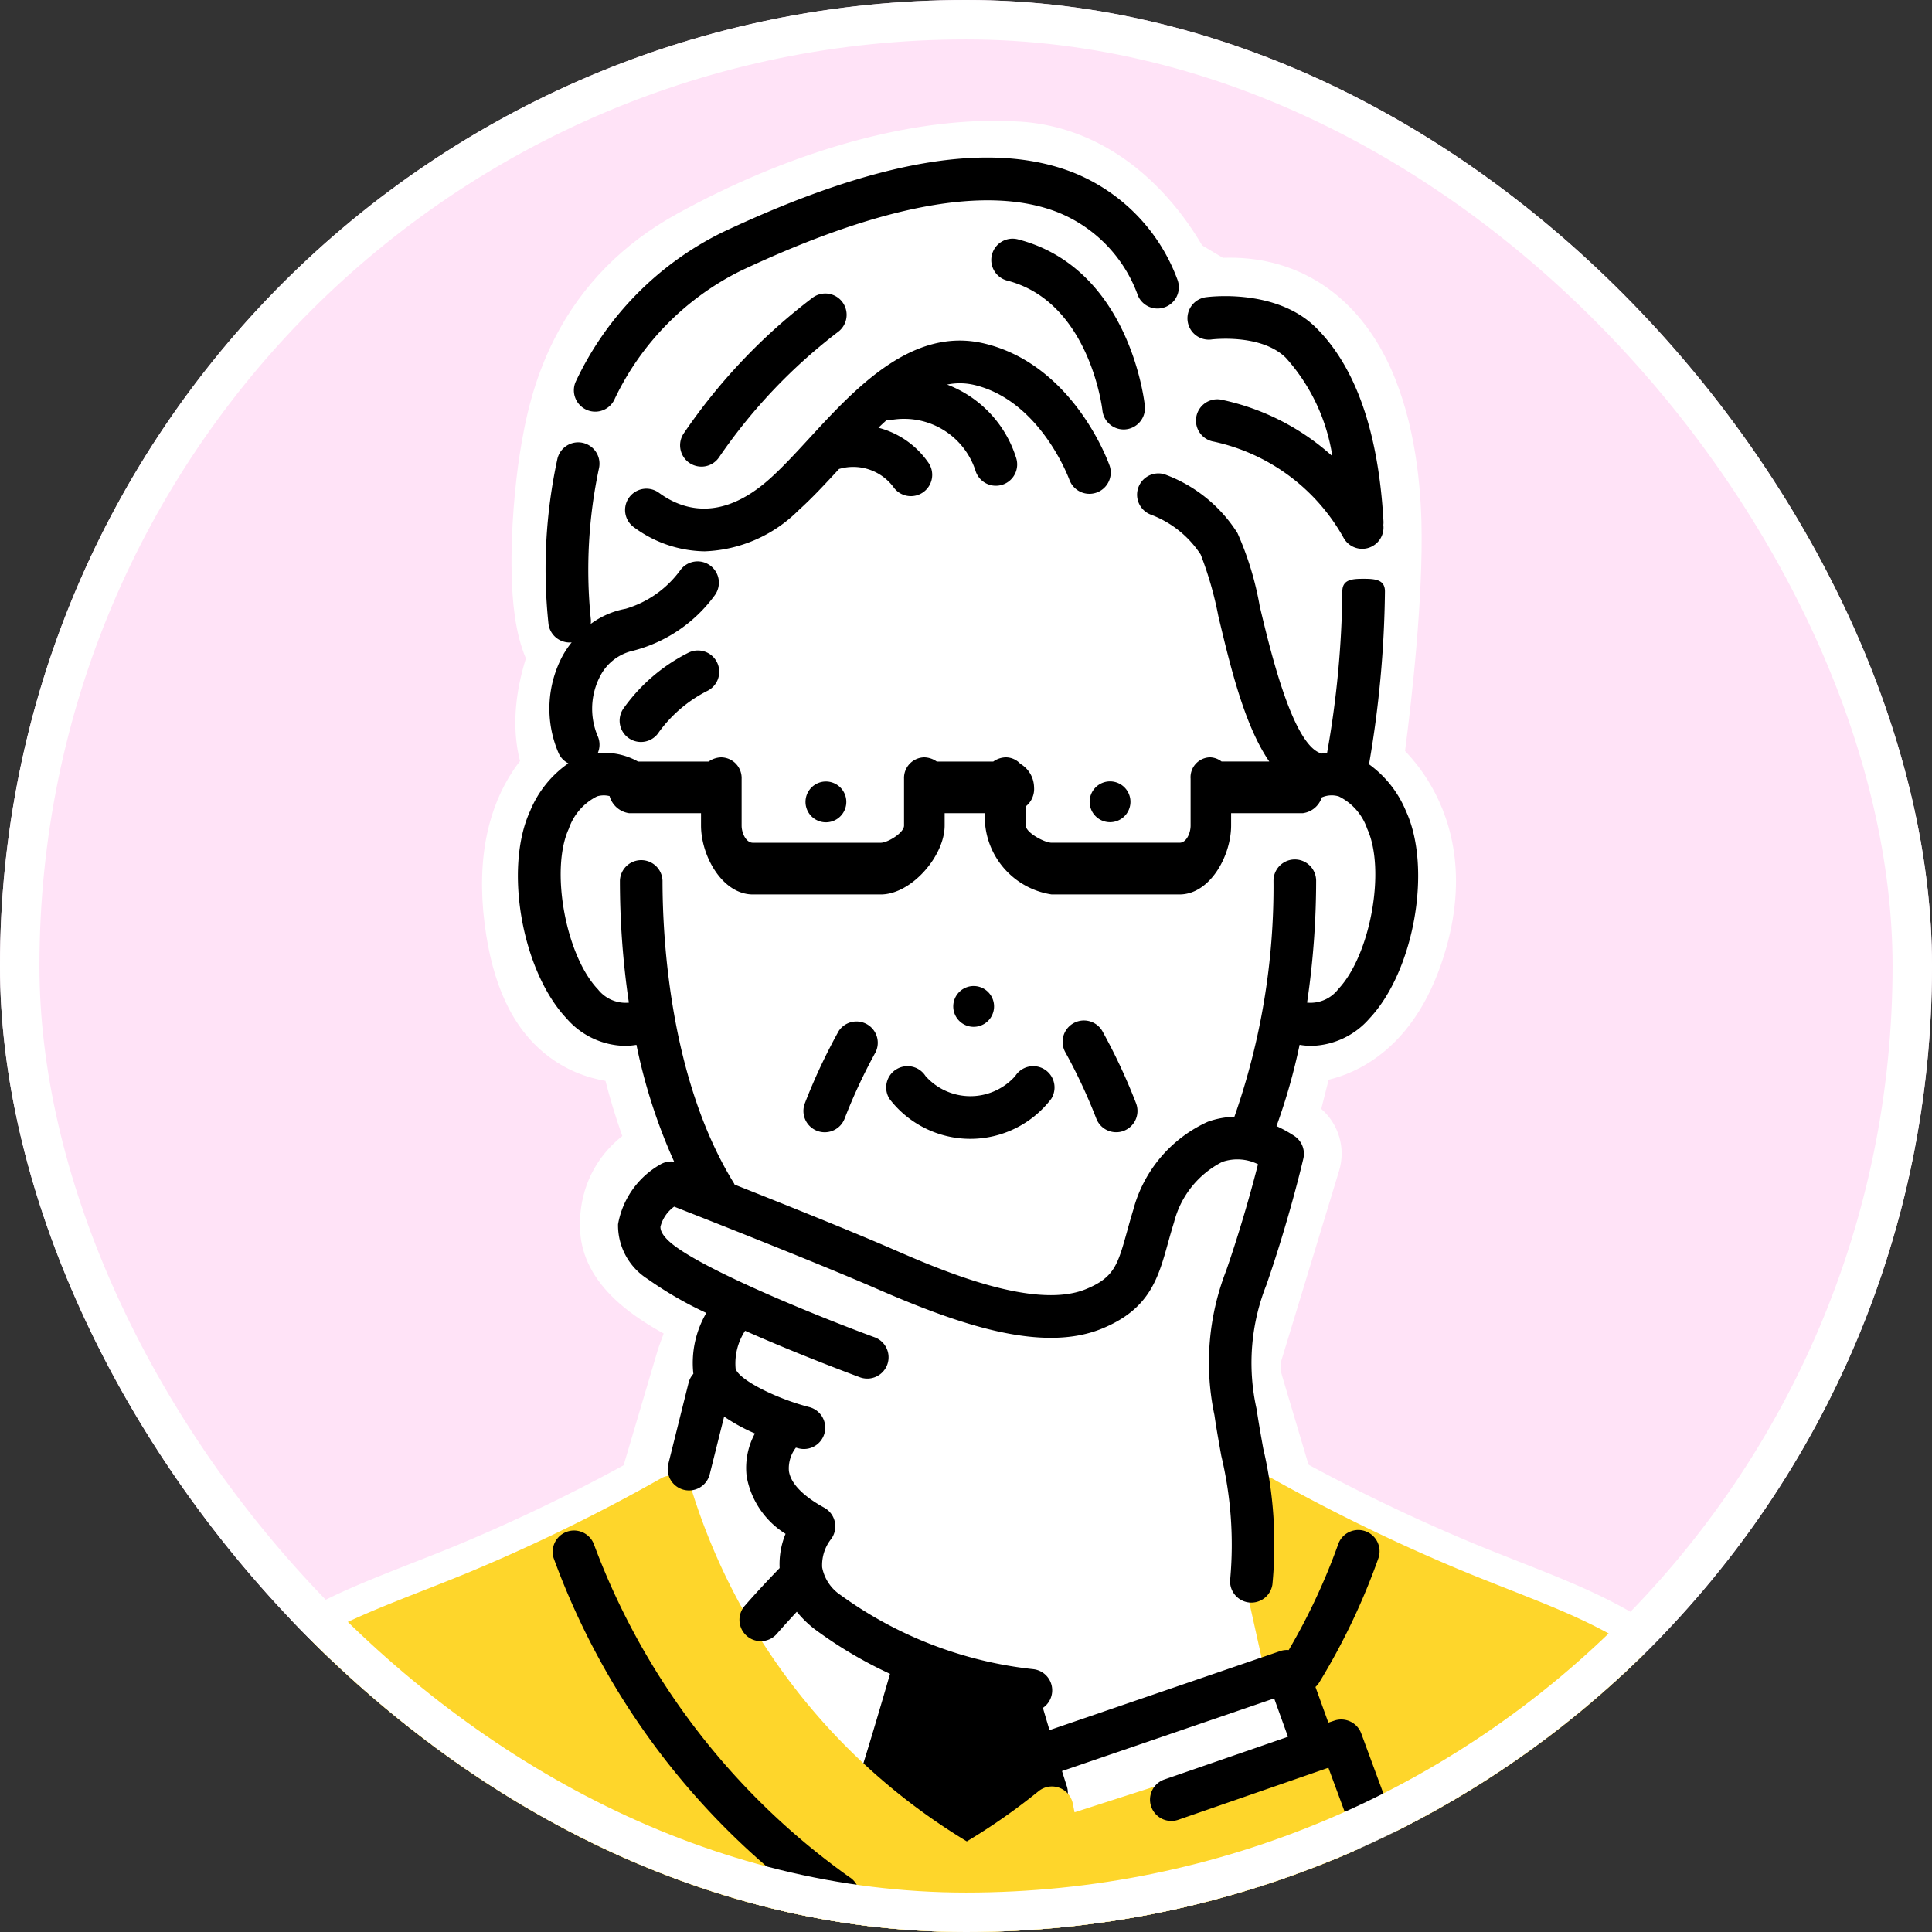
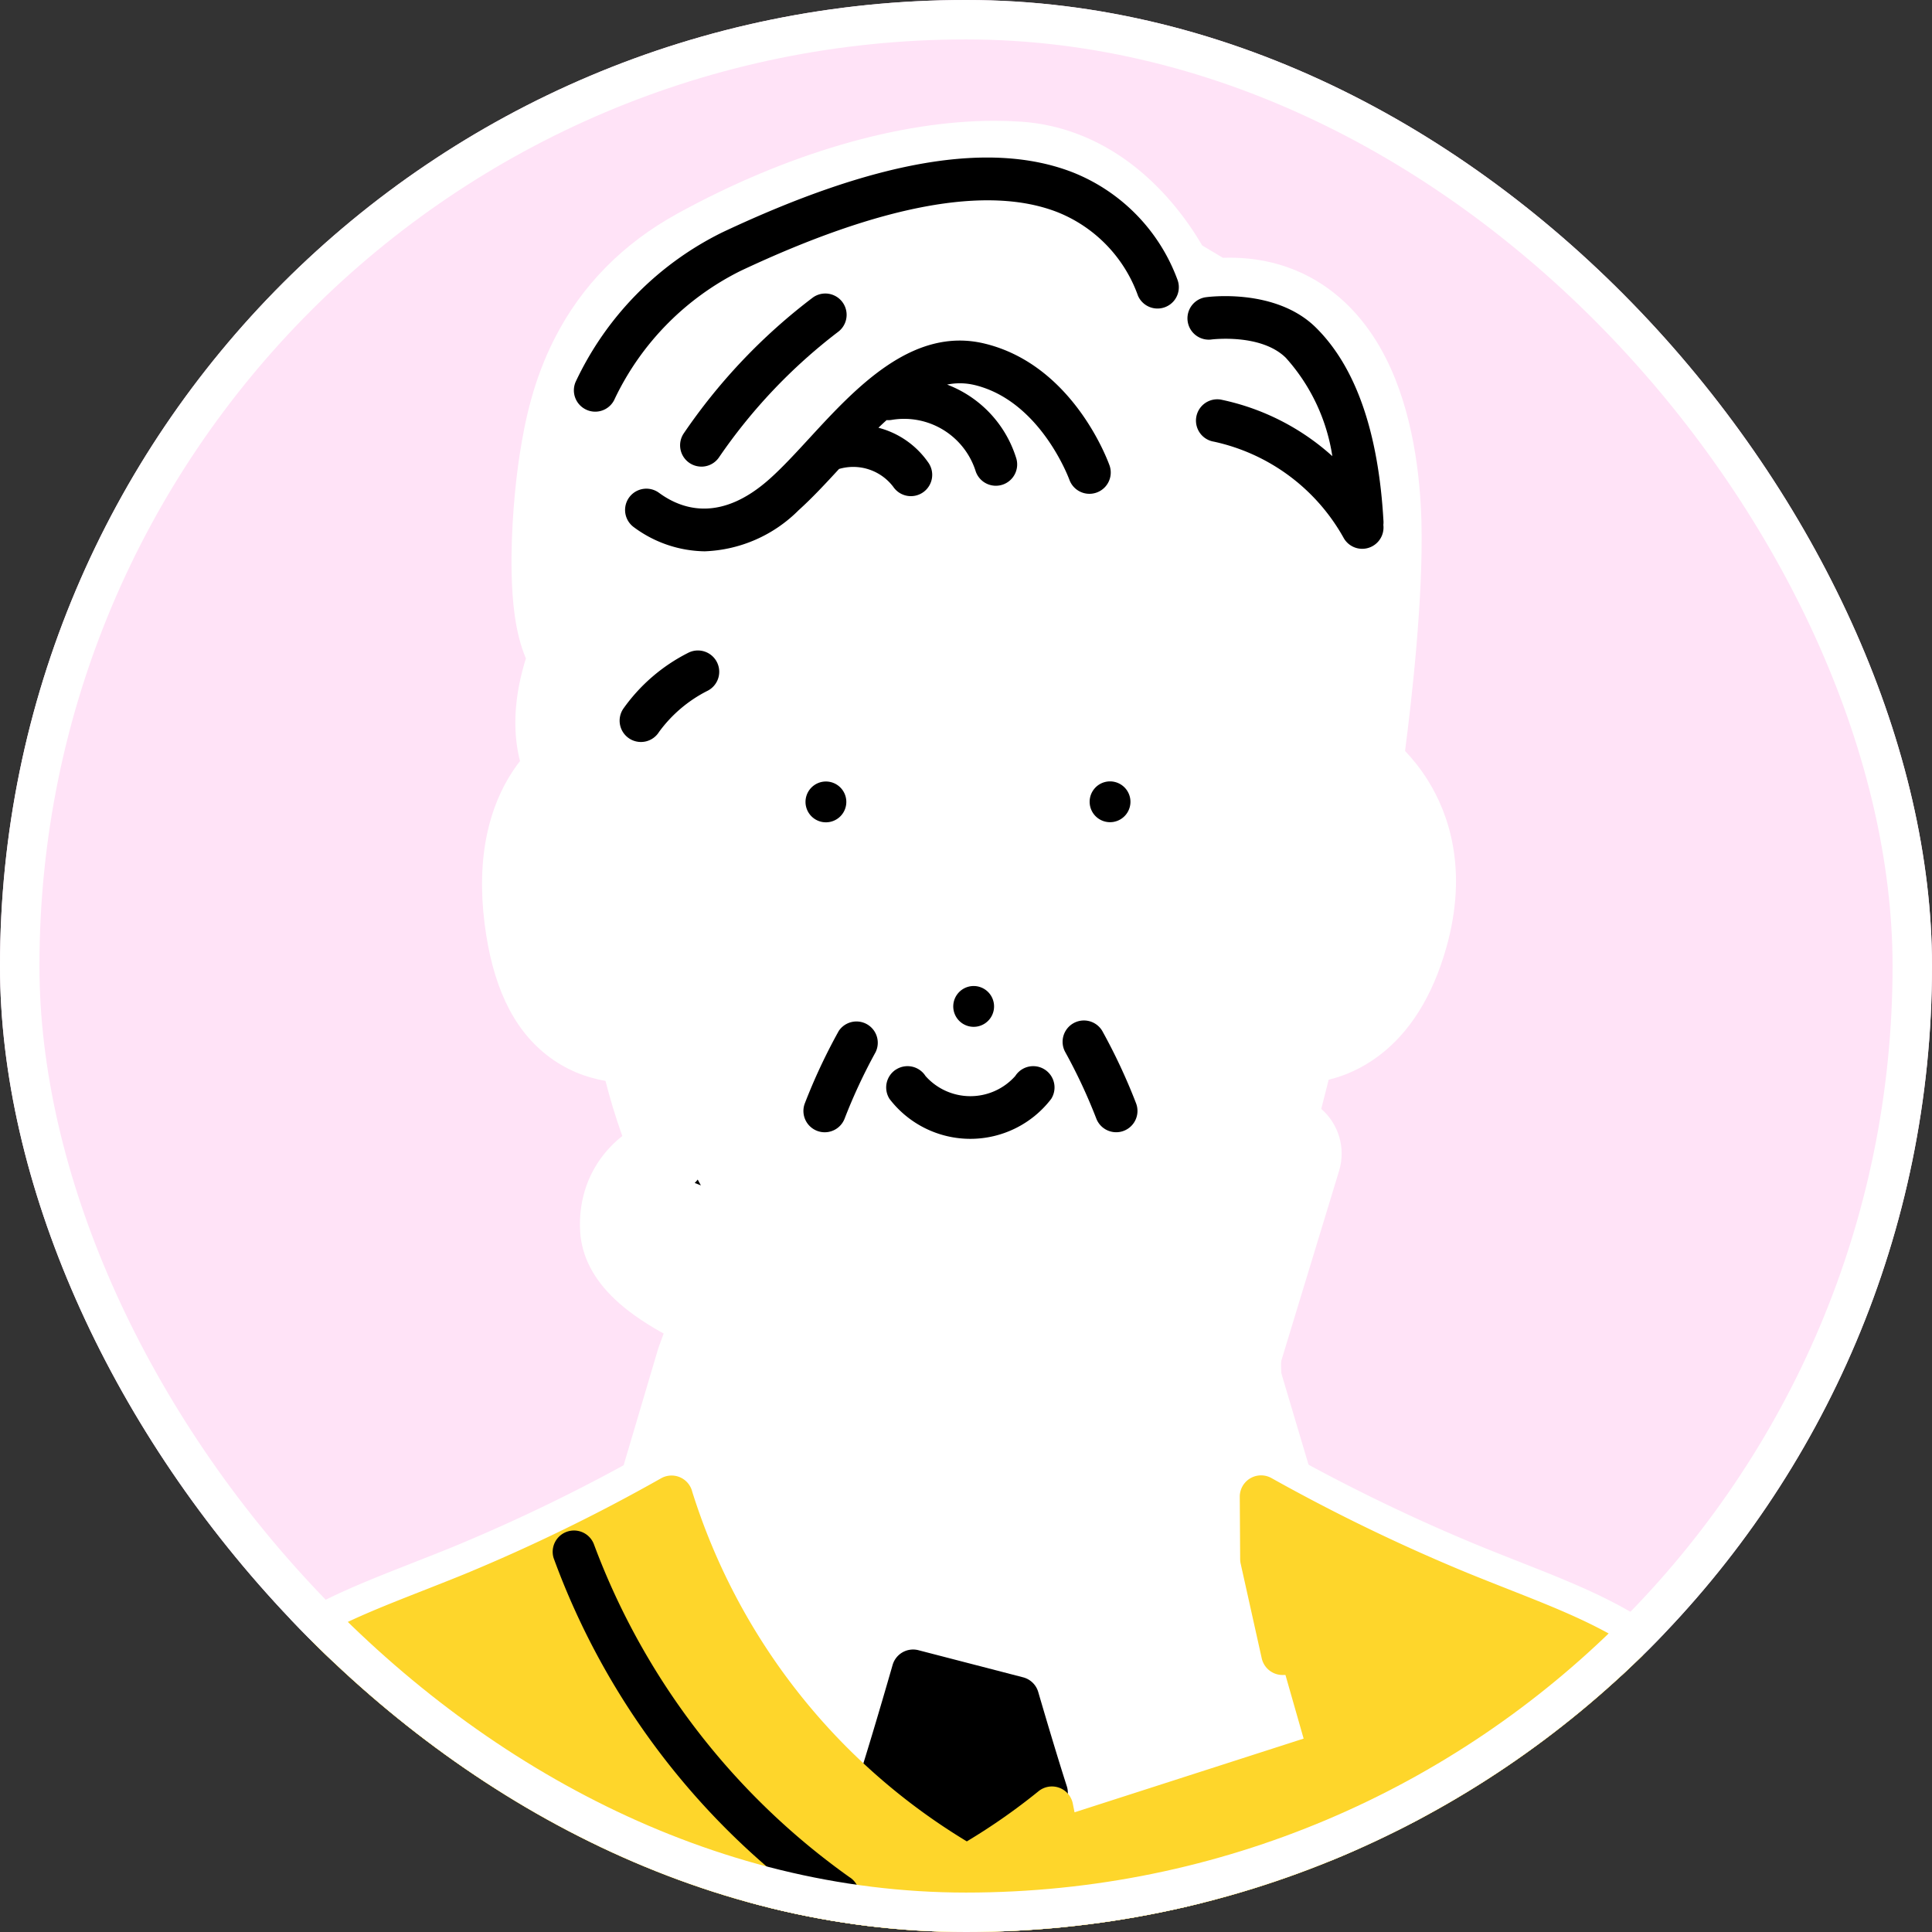
<svg xmlns="http://www.w3.org/2000/svg" width="98" height="98" viewBox="0 0 98 98">
  <rect x="0" y="0" width="98" height="98" fill="#333333" stroke="none" />
  <defs>
    <clipPath id="clip-path">
      <rect id="長方形_7905" data-name="長方形 7905" width="98" height="98" rx="49" transform="translate(41.581 1391.234)" fill="#fff" />
    </clipPath>
  </defs>
  <g id="table_plan01" transform="translate(-41.581 -1391.234)">
    <g id="マスクグループ_346" data-name="マスクグループ 346" clip-path="url(#clip-path)">
      <g id="長方形_8052" data-name="長方形 8052" transform="translate(13.214 1382.154)" fill="#ffe3f7" stroke="#707070" stroke-width="1">
        <rect width="154" height="124" stroke="none" />
        <rect x="0.5" y="0.5" width="153" height="123" fill="none" />
      </g>
      <g id="グループ_17845" data-name="グループ 17845" transform="translate(49.293 1399.225)">
        <g id="パス_178376" data-name="パス 178376" transform="translate(-224.466 -99.076)" fill="#fff" stroke-linecap="round" stroke-linejoin="round">
          <path d="M 265.844 187.218 L 265.599 187.195 C 262.835 186.931 260.25 185.692 257.915 183.51 C 256.124 181.837 254.477 179.605 253.021 176.876 C 250.585 172.311 249.513 167.936 249.468 167.751 L 249.373 167.36 L 249.488 166.973 L 251.559 159.984 L 251.572 159.938 L 251.589 159.893 L 252.286 157.992 C 251.891 157.808 251.444 157.585 250.994 157.332 C 248.852 156.126 247.768 154.866 247.681 153.478 C 247.626 152.604 247.781 151.336 248.833 150.261 C 249.402 149.68 249.999 149.412 250.163 149.346 C 249.372 147.391 248.922 145.656 248.683 144.539 C 247.658 144.486 246.46 144.255 245.388 143.403 C 244.003 142.3 243.163 140.448 242.822 137.741 C 242.475 134.979 242.885 132.707 244.042 130.988 C 244.3 130.605 244.569 130.29 244.827 130.033 C 244.363 128.911 244.272 127.57 244.567 126.076 C 244.697 125.419 244.882 124.833 245.05 124.376 C 244.516 123.476 244.248 122.088 244.206 120.102 C 244.161 118.016 244.389 115.712 244.598 114.373 C 244.846 112.774 245.234 110.877 246.225 108.932 C 247.451 106.523 249.342 104.605 251.844 103.231 C 254.364 101.848 256.938 100.751 259.494 99.973 C 262.242 99.136 264.834 98.712 267.197 98.712 C 267.621 98.712 268.041 98.726 268.447 98.753 C 273.246 99.08 275.869 103.222 276.621 104.617 L 278.411 105.686 C 278.655 105.666 278.896 105.656 279.131 105.656 C 282.025 105.656 284.302 107.136 285.716 109.936 C 286.969 112.415 287.299 115.454 287.355 117.567 C 287.466 121.71 286.74 127.524 286.438 129.734 C 286.879 130.118 287.421 130.682 287.902 131.449 C 288.794 132.872 289.652 135.295 288.671 138.758 C 287.328 143.498 284.474 144.406 282.938 144.535 L 282.041 148.061 L 282.425 148.234 L 283.628 148.775 L 283.244 150.038 L 280.087 160.415 L 282.095 167.167 L 286.832 180.592 L 287.388 182.17 L 285.759 182.551 L 266.084 187.162 L 265.844 187.218 Z" stroke="none" />
          <path d="M 265.742 185.702 L 285.417 181.091 L 280.668 167.63 L 278.521 160.41 L 281.809 149.601 L 280.277 148.912 L 281.787 142.976 C 281.787 142.976 285.618 144.028 287.228 138.349 C 288.836 132.671 284.828 130.402 284.828 130.402 C 284.828 130.402 285.99 122.635 285.856 117.607 C 285.722 112.58 284.087 106.402 278.073 107.231 L 275.48 105.683 C 275.48 105.683 273.171 100.578 268.346 100.25 C 263.521 99.922 257.682 101.737 252.565 104.546 C 247.447 107.356 246.501 111.894 246.08 114.604 C 245.658 117.313 245.261 123.314 246.807 124.075 C 246.807 124.075 244.759 128.072 246.807 130.422 C 246.807 130.422 243.585 131.786 244.311 137.553 C 245.037 143.32 248 143.071 249.934 143.045 C 249.934 143.045 250.534 147.586 253.154 152.055 L 250.727 150.736 C 250.727 150.736 249.052 151.384 249.178 153.383 C 249.304 155.383 254.187 157.167 254.187 157.167 L 252.997 160.41 L 250.926 167.399 C 250.926 167.399 255.103 184.687 265.742 185.702 M 265.742 188.702 C 265.647 188.702 265.552 188.697 265.457 188.688 C 262.355 188.392 259.473 187.019 256.891 184.606 C 254.979 182.82 253.232 180.457 251.698 177.582 C 249.173 172.851 248.056 168.295 248.01 168.104 C 247.886 167.59 247.9 167.053 248.05 166.547 L 250.121 159.557 C 250.139 159.497 250.159 159.436 250.181 159.377 L 250.418 158.728 C 250.365 158.699 250.312 158.669 250.258 158.639 C 249.328 158.116 248.553 157.564 247.955 157.001 C 246.858 155.966 246.262 154.812 246.184 153.572 C 246.079 151.907 246.639 150.359 247.761 149.212 C 247.948 149.021 248.137 148.854 248.32 148.71 C 247.949 147.668 247.671 146.715 247.467 145.913 C 246.492 145.741 245.447 145.366 244.455 144.576 C 242.747 143.218 241.727 141.044 241.334 137.928 C 241.127 136.278 241.169 134.749 241.461 133.381 C 241.718 132.174 242.168 131.086 242.798 130.15 C 242.908 129.987 243.019 129.833 243.132 129.689 C 242.861 128.637 242.787 127.346 243.096 125.785 C 243.189 125.315 243.307 124.875 243.43 124.484 C 242.87 123.162 242.737 121.563 242.706 120.134 C 242.66 117.953 242.887 115.609 243.115 114.142 C 243.382 112.426 243.802 110.384 244.888 108.251 C 246.254 105.569 248.351 103.437 251.122 101.916 C 256.649 98.882 262.358 97.212 267.197 97.212 C 267.654 97.212 268.109 97.227 268.549 97.257 C 271.318 97.445 273.88 98.77 275.956 101.088 C 276.772 101.998 277.36 102.894 277.732 103.534 L 278.784 104.162 C 278.901 104.158 279.016 104.156 279.131 104.156 C 282.579 104.156 285.393 105.968 287.055 109.259 C 288.433 111.987 288.794 115.261 288.855 117.527 C 288.957 121.359 288.367 126.548 288.025 129.178 C 288.406 129.576 288.804 130.065 289.172 130.652 C 290.226 132.332 291.245 135.173 290.114 139.167 C 289.416 141.63 288.255 143.479 286.663 144.663 C 285.801 145.304 284.932 145.662 284.15 145.854 L 283.774 147.334 C 284.649 148.092 285.031 149.316 284.679 150.474 L 281.653 160.42 L 283.522 166.703 L 288.246 180.093 C 288.53 180.897 288.458 181.783 288.049 182.531 C 287.639 183.279 286.931 183.817 286.101 184.012 L 266.426 188.623 C 266.201 188.675 265.972 188.702 265.742 188.702 Z" stroke="none" fill="#fff" />
        </g>
        <path id="パス_178377" data-name="パス 178377" d="M82.994,801.94h6.917l-3.744-7.885a10.861,10.861,0,0,0-3.172,7.885" transform="translate(-81.7 -713.532)" fill="#fff" stroke="#fff" stroke-linecap="round" stroke-linejoin="round" stroke-width="3" />
        <path id="パス_178378" data-name="パス 178378" d="M728.956,801.94h-7.35l3.674-7.885s3.436.676,3.676,7.885" transform="translate(-647.245 -713.532)" fill="#fff" stroke="#fff" stroke-linecap="round" stroke-linejoin="round" stroke-width="3" />
        <path id="パス_178379" data-name="パス 178379" d="M394.138,758.7c-.389-1.213-.877-2.822-1.45-4.783a1.082,1.082,0,0,0-.766-.744l-5.31-1.376a1.081,1.081,0,0,0-1.31.746c-.749,2.6-1.371,4.667-1.85,6.155a1.083,1.083,0,0,0,.349,1.171l4.53,3.674a1.079,1.079,0,0,0,1.4-.034l4.1-3.675a1.08,1.08,0,0,0,.307-1.135" transform="translate(-347.736 -676.082)" stroke="#fff" stroke-linecap="round" stroke-linejoin="round" stroke-width="3" />
        <path id="パス_178380" data-name="パス 178380" d="M175.588,686.68c-3.4-3.666-6.135-4.747-10.281-6.382-.646-.255-1.33-.525-2.063-.823a93.309,93.309,0,0,1-9.931-4.805,1.081,1.081,0,0,0-1.619.945l.02,3.164a1.094,1.094,0,0,0,.026.228l1.068,4.8a1.084,1.084,0,0,0,1.138.843l.065,0,.922,3.229-11.62,3.739-.088-.441a1.079,1.079,0,0,0-1.74-.628,31.393,31.393,0,0,1-3.636,2.544,31.867,31.867,0,0,1-13.928-17.735,1.08,1.08,0,0,0-1.593-.676,90.677,90.677,0,0,1-9.953,4.851c-.77.313-1.488.595-2.163.86-4.11,1.616-6.825,2.683-10.195,6.321a1.079,1.079,0,0,0-.226,1.1l3.047,8.624c.153.432.561,1.264,1.019,1.264h67.879c.458,0,.866-.832,1.019-1.263l3.06-8.636a1.1,1.1,0,0,0-.226-1.109" transform="translate(-96.519 -607.68)" fill="#fed62b" stroke="#fff" stroke-linecap="round" stroke-linejoin="round" stroke-width="3" />
        <path id="パス_178381" data-name="パス 178381" d="M488.226,366.9a1.035,1.035,0,1,0,1.182.861,1.036,1.036,0,0,0-1.182-.861" transform="translate(-439.791 -335.243)" stroke="#fff" stroke-linecap="round" stroke-linejoin="round" stroke-width="3" />
        <path id="パス_178382" data-name="パス 178382" d="M428.089,459.637a1.035,1.035,0,1,0-1.183-.862,1.035,1.035,0,0,0,1.183.862" transform="translate(-386.252 -415.555)" stroke="#fff" stroke-linecap="round" stroke-linejoin="round" stroke-width="3" />
        <path id="パス_178383" data-name="パス 178383" d="M361.416,367.767a1.035,1.035,0,1,0,1.182-.861,1.035,1.035,0,0,0-1.182.861" transform="translate(-328.256 -335.243)" stroke="#fff" stroke-linecap="round" stroke-linejoin="round" stroke-width="3" />
-         <path id="パス_178384" data-name="パス 178384" d="M75.311,792.126a1.082,1.082,0,0,0-1.487.352,15.031,15.031,0,0,0-2.138,7.5,1.088,1.088,0,0,0,1.038,1.145h.043a1.1,1.1,0,0,0,1.078-1.062,12.886,12.886,0,0,1,1.818-6.432,1.1,1.1,0,0,0-.353-1.5" transform="translate(-71.685 -711.681)" stroke="#fff" stroke-linecap="round" stroke-linejoin="round" stroke-width="3" />
        <path id="パス_178385" data-name="パス 178385" d="M756.58,788.382a1.081,1.081,0,0,0-1.788,1.215,12.75,12.75,0,0,1,2.092,6.868,1.1,1.1,0,0,0,1.08,1.062h.042a1.089,1.089,0,0,0,1.039-1.145,14.856,14.856,0,0,0-2.464-8" transform="translate(-676.468 -708.089)" stroke="#fff" stroke-linecap="round" stroke-linejoin="round" stroke-width="3" />
        <path id="パス_178386" data-name="パス 178386" d="M.869,5.888a1.106,1.106,0,0,0,.213.021A1.081,1.081,0,0,0,2.14,5.04,27.879,27.879,0,0,1,3.1,1.449,1.08,1.08,0,0,0,1.074.712a29.315,29.315,0,0,0-1.052,3.9A1.08,1.08,0,0,0,.869,5.888" transform="matrix(0.985, 0.174, -0.174, 0.985, 33.898, 43.418)" stroke="#fff" stroke-linecap="round" stroke-linejoin="round" stroke-width="3" />
        <path id="パス_178387" data-name="パス 178387" d="M1.03,5.04a1.081,1.081,0,0,0,1.059.869A1.1,1.1,0,0,0,2.3,5.888a1.081,1.081,0,0,0,.848-1.272A29.586,29.586,0,0,0,2.1.711a1.081,1.081,0,0,0-2.032.738A27.562,27.562,0,0,1,1.03,5.04" transform="matrix(0.985, -0.174, 0.174, 0.985, 46.008, 43.968)" stroke="#fff" stroke-linecap="round" stroke-linejoin="round" stroke-width="3" />
        <path id="パス_178388" data-name="パス 178388" d="M532,153.909c.027,0,2.5-.31,3.759.932a9.623,9.623,0,0,1,2.358,4.988,12.1,12.1,0,0,0-5.664-2.87,1.081,1.081,0,0,0-.343,2.135,9.944,9.944,0,0,1,6.579,4.879,1.079,1.079,0,0,0,.945.556,1.067,1.067,0,0,0,.524-.137,1.08,1.08,0,0,0,.547-1.075,1.122,1.122,0,0,0,.008-.162c-.251-4.539-1.407-7.854-3.436-9.854s-5.432-1.553-5.577-1.533a1.081,1.081,0,0,0,.3,2.142" transform="translate(-478.247 -144.682)" stroke="#fff" stroke-linecap="round" stroke-linejoin="round" stroke-width="3" />
        <path id="パス_178389" data-name="パス 178389" d="M451.636,134.759c-.03-.284-.791-6.978-6.423-8.445a1.081,1.081,0,1,0-.545,2.092c4.162,1.085,4.808,6.5,4.817,6.58a1.082,1.082,0,0,0,1.074.967c.038,0,.075,0,.113-.006a1.081,1.081,0,0,0,.963-1.188" transform="translate(-401.276 -122.16)" stroke="#fff" stroke-linecap="round" stroke-linejoin="round" stroke-width="3" />
-         <path id="パス_178390" data-name="パス 178390" d="M299.1,173.672c3.359.806,4.808,4.781,4.823,4.822a1.081,1.081,0,0,0,2.039-.717c-.073-.208-1.841-5.122-6.355-6.207-3.645-.877-6.538,2.258-8.857,4.778-.707.769-1.376,1.495-2.016,2.069-2.462,2.21-4.424,1.613-5.635.724a1.08,1.08,0,1,0-1.278,1.742,6.167,6.167,0,0,0,3.6,1.226,7.086,7.086,0,0,0,4.76-2.083c.679-.61,1.349-1.331,2.052-2.094h0a2.548,2.548,0,0,1,2.753.909,1.081,1.081,0,1,0,1.754-1.263,4.426,4.426,0,0,0-2.509-1.737q.207-.2.415-.387a1.081,1.081,0,0,0,.249-.01,3.807,3.807,0,0,1,4.274,2.621,1.081,1.081,0,0,0,2.037-.725,5.842,5.842,0,0,0-3.491-3.688,3.2,3.2,0,0,1,1.386.021" transform="translate(-257.385 -162.135)" stroke="#fff" stroke-linecap="round" stroke-linejoin="round" stroke-width="3" />
        <path id="パス_178391" data-name="パス 178391" d="M306.888,159.355a1.079,1.079,0,0,0,.9-.484,27.586,27.586,0,0,1,6.015-6.339,1.081,1.081,0,0,0-1.263-1.755,29.305,29.305,0,0,0-6.555,6.9,1.081,1.081,0,0,0,.9,1.677" transform="translate(-279.02 -143.676)" stroke="#fff" stroke-linecap="round" stroke-linejoin="round" stroke-width="3" />
        <path id="パス_178392" data-name="パス 178392" d="M282.546,309.045a8.984,8.984,0,0,0-3.278,2.828,1.081,1.081,0,1,0,1.813,1.177,6.884,6.884,0,0,1,2.432-2.072,1.081,1.081,0,1,0-.967-1.933" transform="translate(-255.363 -283.915)" stroke="#fff" stroke-linecap="round" stroke-linejoin="round" stroke-width="3" />
        <path id="パス_178393" data-name="パス 178393" d="M259.357,103.091a1.079,1.079,0,0,0,1.415-.578,13.95,13.95,0,0,1,6.382-6.481c7.122-3.353,12.525-4.356,16.062-2.979A7.145,7.145,0,0,1,287.31,97.3a1.081,1.081,0,0,0,2-.819A9.324,9.324,0,0,0,284,91.037c-4.167-1.621-9.979-.628-17.766,3.038a16.036,16.036,0,0,0-7.456,7.6,1.081,1.081,0,0,0,.579,1.415" transform="translate(-237.296 -90.285)" stroke="#fff" stroke-linecap="round" stroke-linejoin="round" stroke-width="3" />
        <path id="パス_178394" data-name="パス 178394" d="M264.347,716.4a36.219,36.219,0,0,1-12.981-16.875,1.081,1.081,0,0,0-2.058.661,37.756,37.756,0,0,0,13.825,18,1.081,1.081,0,1,0,1.214-1.789" transform="translate(-228.94 -629.152)" stroke="#fff" stroke-linecap="round" stroke-linejoin="round" stroke-width="3" />
        <path id="パス_178395" data-name="パス 178395" d="M397.7,493.273a1.082,1.082,0,0,1,1.493.33,3.044,3.044,0,0,0,4.553,0,1.08,1.08,0,0,1,1.822,1.162,5.163,5.163,0,0,1-8.2,0,1.081,1.081,0,0,1,.329-1.492" transform="translate(-359.959 -447.014)" stroke="#fff" stroke-linecap="round" stroke-linejoin="round" stroke-width="3" />
        <path id="パス_178396" data-name="パス 178396" d="M276.665,282.041a1.082,1.082,0,0,0-1.368-.647l-.3.1-.653-1.809a1.07,1.07,0,0,0,.2-.244,33.728,33.728,0,0,0,3-6.309,1.08,1.08,0,1,0-2.057-.66,31.82,31.82,0,0,1-2.5,5.341,1.071,1.071,0,0,0-.436.053L260.486,282l-.333-1.094a1.079,1.079,0,0,0-.134-2.125,20.35,20.35,0,0,1-9.771-3.764,2.179,2.179,0,0,1-.927-1.4,2.14,2.14,0,0,1,.417-1.388,1.081,1.081,0,0,0-.313-1.639c-.754-.412-1.677-1.07-1.791-1.861a1.71,1.71,0,0,1,.356-1.184l.106.028a1.081,1.081,0,1,0,.547-2.091c-1.776-.464-3.615-1.434-3.713-1.958a3.014,3.014,0,0,1,.483-1.906c2.8,1.241,5.607,2.278,5.8,2.35a1.081,1.081,0,1,0,.745-2.029c-2.184-.8-8.271-3.207-10.178-4.672-.311-.24-.68-.6-.661-.932a1.8,1.8,0,0,1,.694-1.014c1.764.691,7.349,2.89,10.266,4.161,4.123,1.794,8.364,3.283,11.43,2.028,2.424-.991,2.857-2.552,3.358-4.36.089-.319.184-.66.3-1.027a4.748,4.748,0,0,1,2.449-3.072,2.361,2.361,0,0,1,1.813.118c-.275,1.081-.837,3.153-1.615,5.4a12.856,12.856,0,0,0-.595,7.326c.1.694.227,1.392.348,2.067a19.383,19.383,0,0,1,.457,6.2,1.082,1.082,0,0,0,.907,1.231,1.129,1.129,0,0,0,.163.012,1.081,1.081,0,0,0,1.066-.92,21.218,21.218,0,0,0-.466-6.9c-.118-.66-.24-1.342-.337-2a10.708,10.708,0,0,1,.5-6.3c1.17-3.376,1.844-6.284,1.873-6.406a1.083,1.083,0,0,0-.458-1.144,6.555,6.555,0,0,0-.905-.5,30.131,30.131,0,0,0,1.172-4.123,3.714,3.714,0,0,0,.6.053,4.019,4.019,0,0,0,2.944-1.39c2.269-2.412,3.186-7.621,1.851-10.518a5.525,5.525,0,0,0-1.874-2.375,54.492,54.492,0,0,0,.808-8.757c.007-.6-.471-.652-1.068-.652h-.013c-.591,0-1.073.036-1.08.628a49.341,49.341,0,0,1-.775,8.211c-.092.007-.184.013-.27.026-1.45-.373-2.59-5.145-3.144-7.469a15.78,15.78,0,0,0-1.131-3.717,7.356,7.356,0,0,0-3.7-2.979,1.081,1.081,0,0,0-.681,2.051,5.2,5.2,0,0,1,2.517,2.022,18.172,18.172,0,0,1,.894,3.117c.611,2.567,1.324,5.548,2.584,7.379h-2.42a1,1,0,0,0-.584-.213,1.011,1.011,0,0,0-.987,1.088v2.378c0,.364-.206.866-.557.866H260.96c-.363,0-1.309-.514-1.309-.866v-.979a1.13,1.13,0,0,0,.418-.971,1.409,1.409,0,0,0-.7-1.19,1,1,0,0,0-.74-.325,1.134,1.134,0,0,0-.627.213h-2.869a1.138,1.138,0,0,0-.628-.213,1.046,1.046,0,0,0-1.031,1.088v2.378c0,.358-.824.866-1.181.866h-6.485c-.358,0-.572-.508-.572-.866v-2.378a1.052,1.052,0,0,0-1.039-1.088,1.163,1.163,0,0,0-.635.213h-3.582c-.012,0-.021-.011-.032-.018a3.481,3.481,0,0,0-2.012-.407,1.069,1.069,0,0,0,.016-.824,3.572,3.572,0,0,1,.113-3.094,2.482,2.482,0,0,1,1.662-1.277,7.4,7.4,0,0,0,4.154-2.825,1.081,1.081,0,1,0-1.764-1.25,5.28,5.28,0,0,1-2.763,1.945,4.288,4.288,0,0,0-1.773.769,1.056,1.056,0,0,0,0-.289,24.656,24.656,0,0,1,.419-7.607,1.081,1.081,0,1,0-2.115-.448,26.358,26.358,0,0,0-.445,8.357,1.081,1.081,0,0,0,1.069.929c.035,0,.072,0,.107-.008a4.964,4.964,0,0,0-.438.642,5.688,5.688,0,0,0-.243,4.941,1.066,1.066,0,0,0,.511.555,5.464,5.464,0,0,0-1.941,2.423c-1.334,2.9-.417,8.108,1.852,10.518a4.016,4.016,0,0,0,2.944,1.39,3.751,3.751,0,0,0,.6-.052,28.066,28.066,0,0,0,1.912,5.927,1.083,1.083,0,0,0-.7.14,4.362,4.362,0,0,0-2.146,3.033,3.225,3.225,0,0,0,1.5,2.778,18.968,18.968,0,0,0,2.978,1.722,5.022,5.022,0,0,0-.657,3.088,1.06,1.06,0,0,0-.242.451l-1.029,4.12a1.081,1.081,0,1,0,2.1.524l.731-2.925a9.171,9.171,0,0,0,1.562.855,3.645,3.645,0,0,0-.417,2.191,4.326,4.326,0,0,0,1.971,2.9,4.031,4.031,0,0,0-.3,1.736c-.66.682-1.252,1.321-1.757,1.9a1.081,1.081,0,1,0,1.628,1.422c.3-.345.64-.717,1-1.106a5.492,5.492,0,0,0,.867.854,21.646,21.646,0,0,0,8.9,3.909l.633,2.079-1.146.392a1.081,1.081,0,1,0,.7,2.045l14.26-4.882.7,1.944-6.27,2.168a1.081,1.081,0,0,0,.707,2.044L275,283.783l2.686,7.269a1.081,1.081,0,1,0,2.027-.749Zm-38.732-37.756c-1.634-1.736-2.414-6.069-1.464-8.132a2.867,2.867,0,0,1,1.437-1.645,1.192,1.192,0,0,1,.632-.012,1.2,1.2,0,0,0,1,.868h3.638v.621c0,1.549,1.082,3.5,2.632,3.5h6.485c1.549,0,3.241-1.948,3.241-3.5v-.621h2.059v.621a3.986,3.986,0,0,0,3.369,3.5h6.486c1.538,0,2.617-1.948,2.617-3.5v-.621h3.63a1.17,1.17,0,0,0,.968-.8,1.243,1.243,0,0,1,.868-.051,2.852,2.852,0,0,1,1.436,1.64c.951,2.063.172,6.393-1.462,8.129a1.781,1.781,0,0,1-1.587.69,42.509,42.509,0,0,0,.46-6.181,1.081,1.081,0,0,0-2.163,0,35.29,35.29,0,0,1-1.984,11.971,4.29,4.29,0,0,0-1.347.252,6.824,6.824,0,0,0-3.784,4.474c-.118.386-.219.746-.311,1.082-.475,1.708-.652,2.347-2.094,2.937-2.647,1.082-7.444-1.007-9.749-2.01-2.117-.921-5.607-2.321-8.066-3.294-.012-.023-.02-.047-.033-.068-3.271-5.3-3.624-12.494-3.624-15.343a1.081,1.081,0,0,0-2.161,0,42.476,42.476,0,0,0,.454,6.181,1.783,1.783,0,0,1-1.582-.692" transform="translate(-215.329 -202.105)" stroke="#fff" stroke-linecap="round" stroke-linejoin="round" stroke-width="3" />
        <path id="パス_178397" data-name="パス 178397" d="M1.03,5.04a1.081,1.081,0,0,0,1.059.869A1.1,1.1,0,0,0,2.3,5.888a1.081,1.081,0,0,0,.848-1.272A29.586,29.586,0,0,0,2.1.711a1.081,1.081,0,0,0-2.032.738A27.562,27.562,0,0,1,1.03,5.04" transform="translate(45.793 24.913) rotate(-60)" stroke="#fff" stroke-linecap="round" stroke-linejoin="round" stroke-width="3" />
      </g>
      <g id="グループ_17838" data-name="グループ 17838" transform="translate(49.293 1399.225)">
        <path id="パス_178376-2" data-name="パス 178376" d="M280.668,167.63l-2.147-7.221,3.288-10.808-1.532-.69,1.51-5.935s3.831,1.052,5.441-4.627-2.4-7.948-2.4-7.948a93.72,93.72,0,0,0,1.028-12.794c-.134-5.028-1.769-11.2-7.782-10.376l-2.594-1.548s-2.309-5.105-7.134-5.433-10.663,1.488-15.78,4.3-6.064,7.348-6.486,10.058-.818,8.711.727,9.471c0,0-2.048,4,0,6.347,0,0-3.221,1.365-2.5,7.132s3.689,5.518,5.623,5.491a26.882,26.882,0,0,0,3.221,9.01l-2.427-1.32a2.627,2.627,0,0,0-1.549,2.648c.126,2,5.008,3.783,5.008,3.783L253,160.41l-2.071,6.989s4.177,17.288,14.815,18.3l19.675-4.611Z" transform="translate(-224.466 -99.076)" fill="#fff" />
        <path id="パス_178377-2" data-name="パス 178377" d="M82.994,801.94h6.917l-3.744-7.885a10.861,10.861,0,0,0-3.172,7.885" transform="translate(-81.7 -713.532)" fill="#fff" />
-         <path id="パス_178378-2" data-name="パス 178378" d="M728.956,801.94h-7.35l3.674-7.885s3.436.676,3.676,7.885" transform="translate(-647.245 -713.532)" fill="#fff" />
        <path id="パス_178379-2" data-name="パス 178379" d="M394.138,758.7c-.389-1.213-.877-2.822-1.45-4.783a1.082,1.082,0,0,0-.766-.744l-5.31-1.376a1.081,1.081,0,0,0-1.31.746c-.749,2.6-1.371,4.667-1.85,6.155a1.083,1.083,0,0,0,.349,1.171l4.53,3.674a1.079,1.079,0,0,0,1.4-.034l4.1-3.675a1.08,1.08,0,0,0,.307-1.135" transform="translate(-347.736 -676.082)" />
        <path id="パス_178380-2" data-name="パス 178380" d="M175.588,686.68c-3.4-3.666-6.135-4.747-10.281-6.382-.646-.255-1.33-.525-2.063-.823a93.309,93.309,0,0,1-9.931-4.805,1.081,1.081,0,0,0-1.619.945l.02,3.164a1.094,1.094,0,0,0,.026.228l1.068,4.8a1.084,1.084,0,0,0,1.138.843l.065,0,.922,3.229-11.62,3.739-.088-.441a1.079,1.079,0,0,0-1.74-.628,31.393,31.393,0,0,1-3.636,2.544,31.867,31.867,0,0,1-13.928-17.735,1.08,1.08,0,0,0-1.593-.676,90.677,90.677,0,0,1-9.953,4.851c-.77.313-1.488.595-2.163.86-4.11,1.616-6.825,2.683-10.195,6.321a1.079,1.079,0,0,0-.226,1.1l3.047,8.624c.153.432.561,1.264,1.019,1.264h67.879c.458,0,.866-.832,1.019-1.263l3.06-8.636a1.1,1.1,0,0,0-.226-1.109" transform="translate(-96.519 -607.68)" fill="#fed62b" />
        <path id="パス_178381-2" data-name="パス 178381" d="M488.226,366.9a1.035,1.035,0,1,0,1.182.861,1.036,1.036,0,0,0-1.182-.861" transform="translate(-439.791 -335.243)" />
        <path id="パス_178382-2" data-name="パス 178382" d="M428.089,459.637a1.035,1.035,0,1,0-1.183-.862,1.035,1.035,0,0,0,1.183.862" transform="translate(-386.252 -415.555)" />
        <path id="パス_178383-2" data-name="パス 178383" d="M361.416,367.767a1.035,1.035,0,1,0,1.182-.861,1.035,1.035,0,0,0-1.182.861" transform="translate(-328.256 -335.243)" />
        <path id="パス_178384-2" data-name="パス 178384" d="M75.311,792.126a1.082,1.082,0,0,0-1.487.352,15.031,15.031,0,0,0-2.138,7.5,1.088,1.088,0,0,0,1.038,1.145h.043a1.1,1.1,0,0,0,1.078-1.062,12.886,12.886,0,0,1,1.818-6.432,1.1,1.1,0,0,0-.353-1.5" transform="translate(-71.685 -711.681)" />
        <path id="パス_178385-2" data-name="パス 178385" d="M756.58,788.382a1.081,1.081,0,0,0-1.788,1.215,12.75,12.75,0,0,1,2.092,6.868,1.1,1.1,0,0,0,1.08,1.062h.042a1.089,1.089,0,0,0,1.039-1.145,14.856,14.856,0,0,0-2.464-8" transform="translate(-676.468 -708.089)" />
        <path id="パス_178386-2" data-name="パス 178386" d="M.869,5.888a1.106,1.106,0,0,0,.213.021A1.081,1.081,0,0,0,2.14,5.04,27.879,27.879,0,0,1,3.1,1.449,1.08,1.08,0,0,0,1.074.712a29.315,29.315,0,0,0-1.052,3.9A1.08,1.08,0,0,0,.869,5.888" transform="matrix(0.985, 0.174, -0.174, 0.985, 33.898, 43.418)" />
        <path id="パス_178387-2" data-name="パス 178387" d="M1.03,5.04a1.081,1.081,0,0,0,1.059.869A1.1,1.1,0,0,0,2.3,5.888a1.081,1.081,0,0,0,.848-1.272A29.586,29.586,0,0,0,2.1.711a1.081,1.081,0,0,0-2.032.738A27.562,27.562,0,0,1,1.03,5.04" transform="matrix(0.985, -0.174, 0.174, 0.985, 46.008, 43.968)" />
        <path id="パス_178388-2" data-name="パス 178388" d="M532,153.909c.027,0,2.5-.31,3.759.932a9.623,9.623,0,0,1,2.358,4.988,12.1,12.1,0,0,0-5.664-2.87,1.081,1.081,0,0,0-.343,2.135,9.944,9.944,0,0,1,6.579,4.879,1.079,1.079,0,0,0,.945.556,1.067,1.067,0,0,0,.524-.137,1.08,1.08,0,0,0,.547-1.075,1.122,1.122,0,0,0,.008-.162c-.251-4.539-1.407-7.854-3.436-9.854s-5.432-1.553-5.577-1.533a1.081,1.081,0,0,0,.3,2.142" transform="translate(-478.247 -144.682)" />
-         <path id="パス_178389-2" data-name="パス 178389" d="M451.636,134.759c-.03-.284-.791-6.978-6.423-8.445a1.081,1.081,0,1,0-.545,2.092c4.162,1.085,4.808,6.5,4.817,6.58a1.082,1.082,0,0,0,1.074.967c.038,0,.075,0,.113-.006a1.081,1.081,0,0,0,.963-1.188" transform="translate(-401.276 -122.16)" />
        <path id="パス_178390-2" data-name="パス 178390" d="M299.1,173.672c3.359.806,4.808,4.781,4.823,4.822a1.081,1.081,0,0,0,2.039-.717c-.073-.208-1.841-5.122-6.355-6.207-3.645-.877-6.538,2.258-8.857,4.778-.707.769-1.376,1.495-2.016,2.069-2.462,2.21-4.424,1.613-5.635.724a1.08,1.08,0,1,0-1.278,1.742,6.167,6.167,0,0,0,3.6,1.226,7.086,7.086,0,0,0,4.76-2.083c.679-.61,1.349-1.331,2.052-2.094h0a2.548,2.548,0,0,1,2.753.909,1.081,1.081,0,1,0,1.754-1.263,4.426,4.426,0,0,0-2.509-1.737q.207-.2.415-.387a1.081,1.081,0,0,0,.249-.01,3.807,3.807,0,0,1,4.274,2.621,1.081,1.081,0,0,0,2.037-.725,5.842,5.842,0,0,0-3.491-3.688,3.2,3.2,0,0,1,1.386.021" transform="translate(-257.385 -162.135)" />
        <path id="パス_178391-2" data-name="パス 178391" d="M306.888,159.355a1.079,1.079,0,0,0,.9-.484,27.586,27.586,0,0,1,6.015-6.339,1.081,1.081,0,0,0-1.263-1.755,29.305,29.305,0,0,0-6.555,6.9,1.081,1.081,0,0,0,.9,1.677" transform="translate(-279.02 -143.676)" />
        <path id="パス_178392-2" data-name="パス 178392" d="M282.546,309.045a8.984,8.984,0,0,0-3.278,2.828,1.081,1.081,0,1,0,1.813,1.177,6.884,6.884,0,0,1,2.432-2.072,1.081,1.081,0,1,0-.967-1.933" transform="translate(-255.363 -283.915)" />
        <path id="パス_178393-2" data-name="パス 178393" d="M259.357,103.091a1.079,1.079,0,0,0,1.415-.578,13.95,13.95,0,0,1,6.382-6.481c7.122-3.353,12.525-4.356,16.062-2.979A7.145,7.145,0,0,1,287.31,97.3a1.081,1.081,0,0,0,2-.819A9.324,9.324,0,0,0,284,91.037c-4.167-1.621-9.979-.628-17.766,3.038a16.036,16.036,0,0,0-7.456,7.6,1.081,1.081,0,0,0,.579,1.415" transform="translate(-237.296 -90.285)" />
        <path id="パス_178394-2" data-name="パス 178394" d="M264.347,716.4a36.219,36.219,0,0,1-12.981-16.875,1.081,1.081,0,0,0-2.058.661,37.756,37.756,0,0,0,13.825,18,1.081,1.081,0,1,0,1.214-1.789" transform="translate(-228.94 -629.152)" />
        <path id="パス_178395-2" data-name="パス 178395" d="M397.7,493.273a1.082,1.082,0,0,1,1.493.33,3.044,3.044,0,0,0,4.553,0,1.08,1.08,0,0,1,1.822,1.162,5.163,5.163,0,0,1-8.2,0,1.081,1.081,0,0,1,.329-1.492" transform="translate(-359.959 -447.014)" />
-         <path id="パス_178396-2" data-name="パス 178396" d="M276.665,282.041a1.082,1.082,0,0,0-1.368-.647l-.3.1-.653-1.809a1.07,1.07,0,0,0,.2-.244,33.728,33.728,0,0,0,3-6.309,1.08,1.08,0,1,0-2.057-.66,31.82,31.82,0,0,1-2.5,5.341,1.071,1.071,0,0,0-.436.053L260.486,282l-.333-1.094a1.079,1.079,0,0,0-.134-2.125,20.35,20.35,0,0,1-9.771-3.764,2.179,2.179,0,0,1-.927-1.4,2.14,2.14,0,0,1,.417-1.388,1.081,1.081,0,0,0-.313-1.639c-.754-.412-1.677-1.07-1.791-1.861a1.71,1.71,0,0,1,.356-1.184l.106.028a1.081,1.081,0,1,0,.547-2.091c-1.776-.464-3.615-1.434-3.713-1.958a3.014,3.014,0,0,1,.483-1.906c2.8,1.241,5.607,2.278,5.8,2.35a1.081,1.081,0,1,0,.745-2.029c-2.184-.8-8.271-3.207-10.178-4.672-.311-.24-.68-.6-.661-.932a1.8,1.8,0,0,1,.694-1.014c1.764.691,7.349,2.89,10.266,4.161,4.123,1.794,8.364,3.283,11.43,2.028,2.424-.991,2.857-2.552,3.358-4.36.089-.319.184-.66.3-1.027a4.748,4.748,0,0,1,2.449-3.072,2.361,2.361,0,0,1,1.813.118c-.275,1.081-.837,3.153-1.615,5.4a12.856,12.856,0,0,0-.595,7.326c.1.694.227,1.392.348,2.067a19.383,19.383,0,0,1,.457,6.2,1.082,1.082,0,0,0,.907,1.231,1.129,1.129,0,0,0,.163.012,1.081,1.081,0,0,0,1.066-.92,21.218,21.218,0,0,0-.466-6.9c-.118-.66-.24-1.342-.337-2a10.708,10.708,0,0,1,.5-6.3c1.17-3.376,1.844-6.284,1.873-6.406a1.083,1.083,0,0,0-.458-1.144,6.555,6.555,0,0,0-.905-.5,30.131,30.131,0,0,0,1.172-4.123,3.714,3.714,0,0,0,.6.053,4.019,4.019,0,0,0,2.944-1.39c2.269-2.412,3.186-7.621,1.851-10.518a5.525,5.525,0,0,0-1.874-2.375,54.492,54.492,0,0,0,.808-8.757c.007-.6-.471-.652-1.068-.652h-.013c-.591,0-1.073.036-1.08.628a49.341,49.341,0,0,1-.775,8.211c-.092.007-.184.013-.27.026-1.45-.373-2.59-5.145-3.144-7.469a15.78,15.78,0,0,0-1.131-3.717,7.356,7.356,0,0,0-3.7-2.979,1.081,1.081,0,0,0-.681,2.051,5.2,5.2,0,0,1,2.517,2.022,18.172,18.172,0,0,1,.894,3.117c.611,2.567,1.324,5.548,2.584,7.379h-2.42a1,1,0,0,0-.584-.213,1.011,1.011,0,0,0-.987,1.088v2.378c0,.364-.206.866-.557.866H260.96c-.363,0-1.309-.514-1.309-.866v-.979a1.13,1.13,0,0,0,.418-.971,1.409,1.409,0,0,0-.7-1.19,1,1,0,0,0-.74-.325,1.134,1.134,0,0,0-.627.213h-2.869a1.138,1.138,0,0,0-.628-.213,1.046,1.046,0,0,0-1.031,1.088v2.378c0,.358-.824.866-1.181.866h-6.485c-.358,0-.572-.508-.572-.866v-2.378a1.052,1.052,0,0,0-1.039-1.088,1.163,1.163,0,0,0-.635.213h-3.582c-.012,0-.021-.011-.032-.018a3.481,3.481,0,0,0-2.012-.407,1.069,1.069,0,0,0,.016-.824,3.572,3.572,0,0,1,.113-3.094,2.482,2.482,0,0,1,1.662-1.277,7.4,7.4,0,0,0,4.154-2.825,1.081,1.081,0,1,0-1.764-1.25,5.28,5.28,0,0,1-2.763,1.945,4.288,4.288,0,0,0-1.773.769,1.056,1.056,0,0,0,0-.289,24.656,24.656,0,0,1,.419-7.607,1.081,1.081,0,1,0-2.115-.448,26.358,26.358,0,0,0-.445,8.357,1.081,1.081,0,0,0,1.069.929c.035,0,.072,0,.107-.008a4.964,4.964,0,0,0-.438.642,5.688,5.688,0,0,0-.243,4.941,1.066,1.066,0,0,0,.511.555,5.464,5.464,0,0,0-1.941,2.423c-1.334,2.9-.417,8.108,1.852,10.518a4.016,4.016,0,0,0,2.944,1.39,3.751,3.751,0,0,0,.6-.052,28.066,28.066,0,0,0,1.912,5.927,1.083,1.083,0,0,0-.7.14,4.362,4.362,0,0,0-2.146,3.033,3.225,3.225,0,0,0,1.5,2.778,18.968,18.968,0,0,0,2.978,1.722,5.022,5.022,0,0,0-.657,3.088,1.06,1.06,0,0,0-.242.451l-1.029,4.12a1.081,1.081,0,1,0,2.1.524l.731-2.925a9.171,9.171,0,0,0,1.562.855,3.645,3.645,0,0,0-.417,2.191,4.326,4.326,0,0,0,1.971,2.9,4.031,4.031,0,0,0-.3,1.736c-.66.682-1.252,1.321-1.757,1.9a1.081,1.081,0,1,0,1.628,1.422c.3-.345.64-.717,1-1.106a5.492,5.492,0,0,0,.867.854,21.646,21.646,0,0,0,8.9,3.909l.633,2.079-1.146.392a1.081,1.081,0,1,0,.7,2.045l14.26-4.882.7,1.944-6.27,2.168a1.081,1.081,0,0,0,.707,2.044L275,283.783l2.686,7.269a1.081,1.081,0,1,0,2.027-.749Zm-38.732-37.756c-1.634-1.736-2.414-6.069-1.464-8.132a2.867,2.867,0,0,1,1.437-1.645,1.192,1.192,0,0,1,.632-.012,1.2,1.2,0,0,0,1,.868h3.638v.621c0,1.549,1.082,3.5,2.632,3.5h6.485c1.549,0,3.241-1.948,3.241-3.5v-.621h2.059v.621a3.986,3.986,0,0,0,3.369,3.5h6.486c1.538,0,2.617-1.948,2.617-3.5v-.621h3.63a1.17,1.17,0,0,0,.968-.8,1.243,1.243,0,0,1,.868-.051,2.852,2.852,0,0,1,1.436,1.64c.951,2.063.172,6.393-1.462,8.129a1.781,1.781,0,0,1-1.587.69,42.509,42.509,0,0,0,.46-6.181,1.081,1.081,0,0,0-2.163,0,35.29,35.29,0,0,1-1.984,11.971,4.29,4.29,0,0,0-1.347.252,6.824,6.824,0,0,0-3.784,4.474c-.118.386-.219.746-.311,1.082-.475,1.708-.652,2.347-2.094,2.937-2.647,1.082-7.444-1.007-9.749-2.01-2.117-.921-5.607-2.321-8.066-3.294-.012-.023-.02-.047-.033-.068-3.271-5.3-3.624-12.494-3.624-15.343a1.081,1.081,0,0,0-2.161,0,42.476,42.476,0,0,0,.454,6.181,1.783,1.783,0,0,1-1.582-.692" transform="translate(-215.329 -202.105)" />
        <path id="パス_178438" data-name="パス 178438" d="M411.359,245.759a1.031,1.031,0,0,0,.706,1.938,4.422,4.422,0,0,1,1.908-.143,2.583,2.583,0,0,1,1.4.635,1.031,1.031,0,0,0,1.539-1.372,4.545,4.545,0,0,0-2.634-1.3,6.252,6.252,0,0,0-.938-.07,6.139,6.139,0,0,0-1.985.314" transform="translate(-254.864 -350.164) rotate(20)" fill="none" />
      </g>
      <g id="長方形_8061" data-name="長方形 8061" transform="translate(41.581 1391.234)" fill="none" stroke="#fff" stroke-width="2">
        <rect width="98" height="98" rx="49" stroke="none" />
        <rect x="1" y="1" width="96" height="96" rx="48" fill="none" />
      </g>
    </g>
  </g>
</svg>